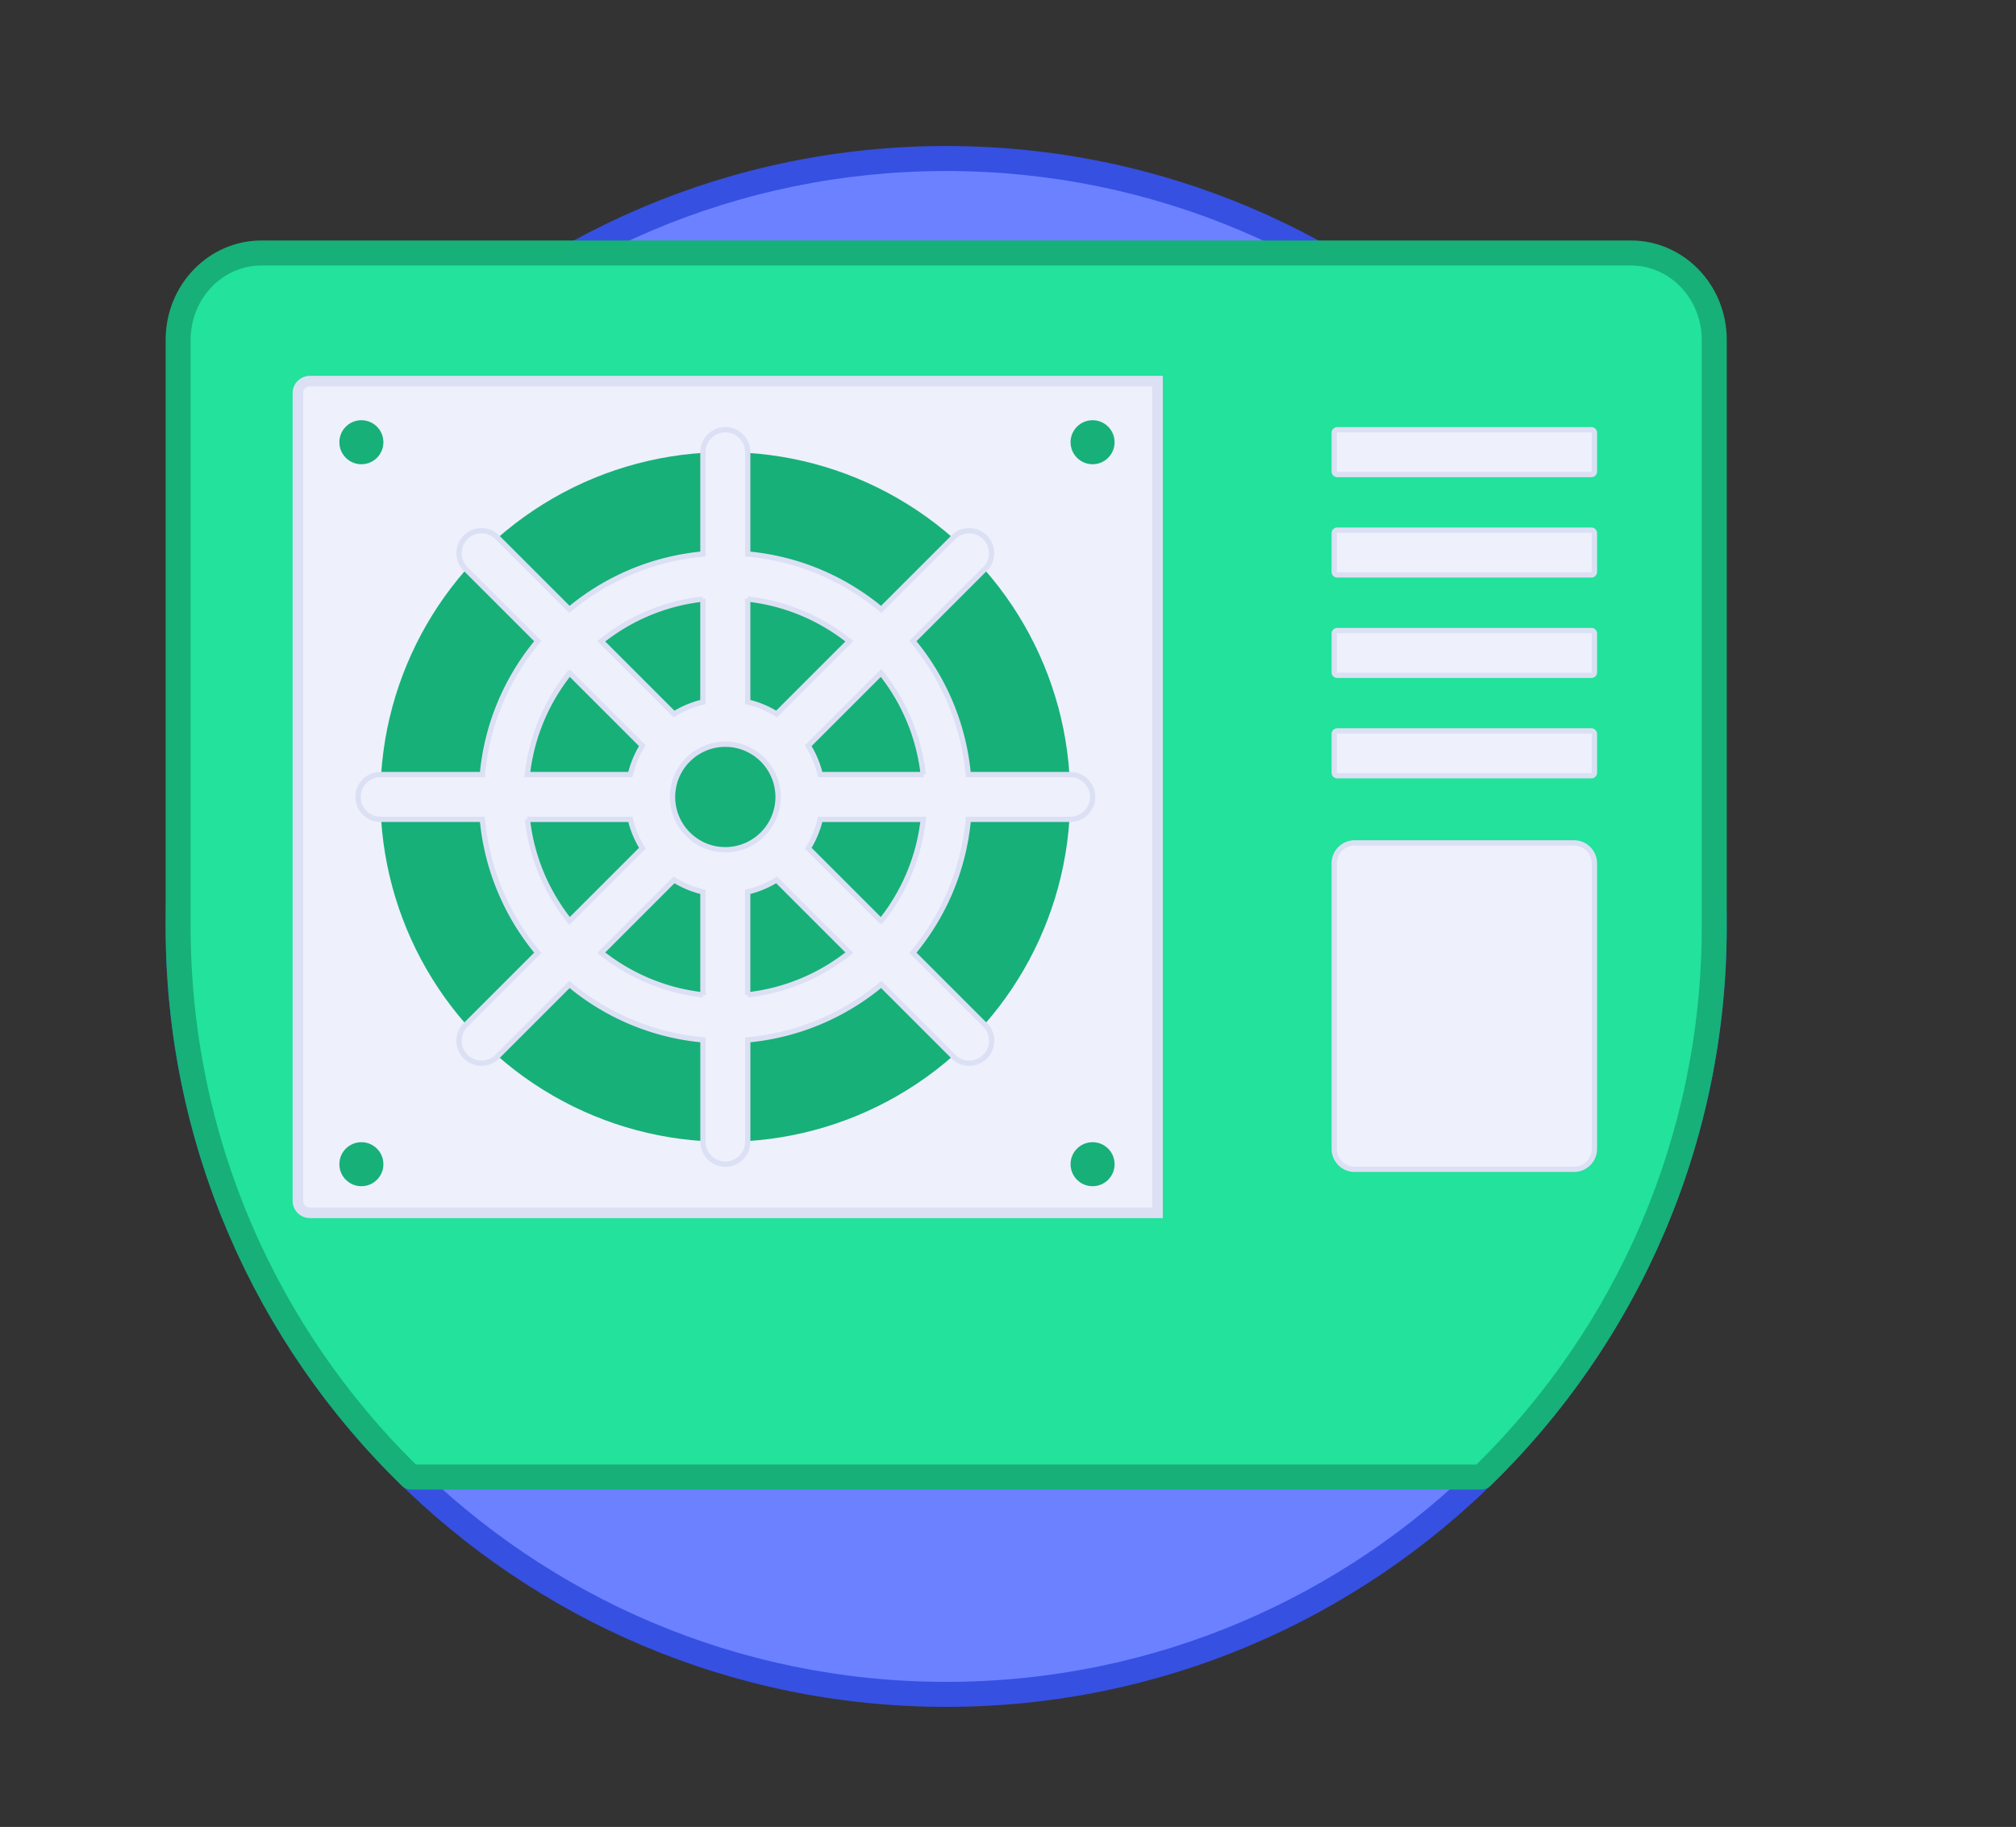
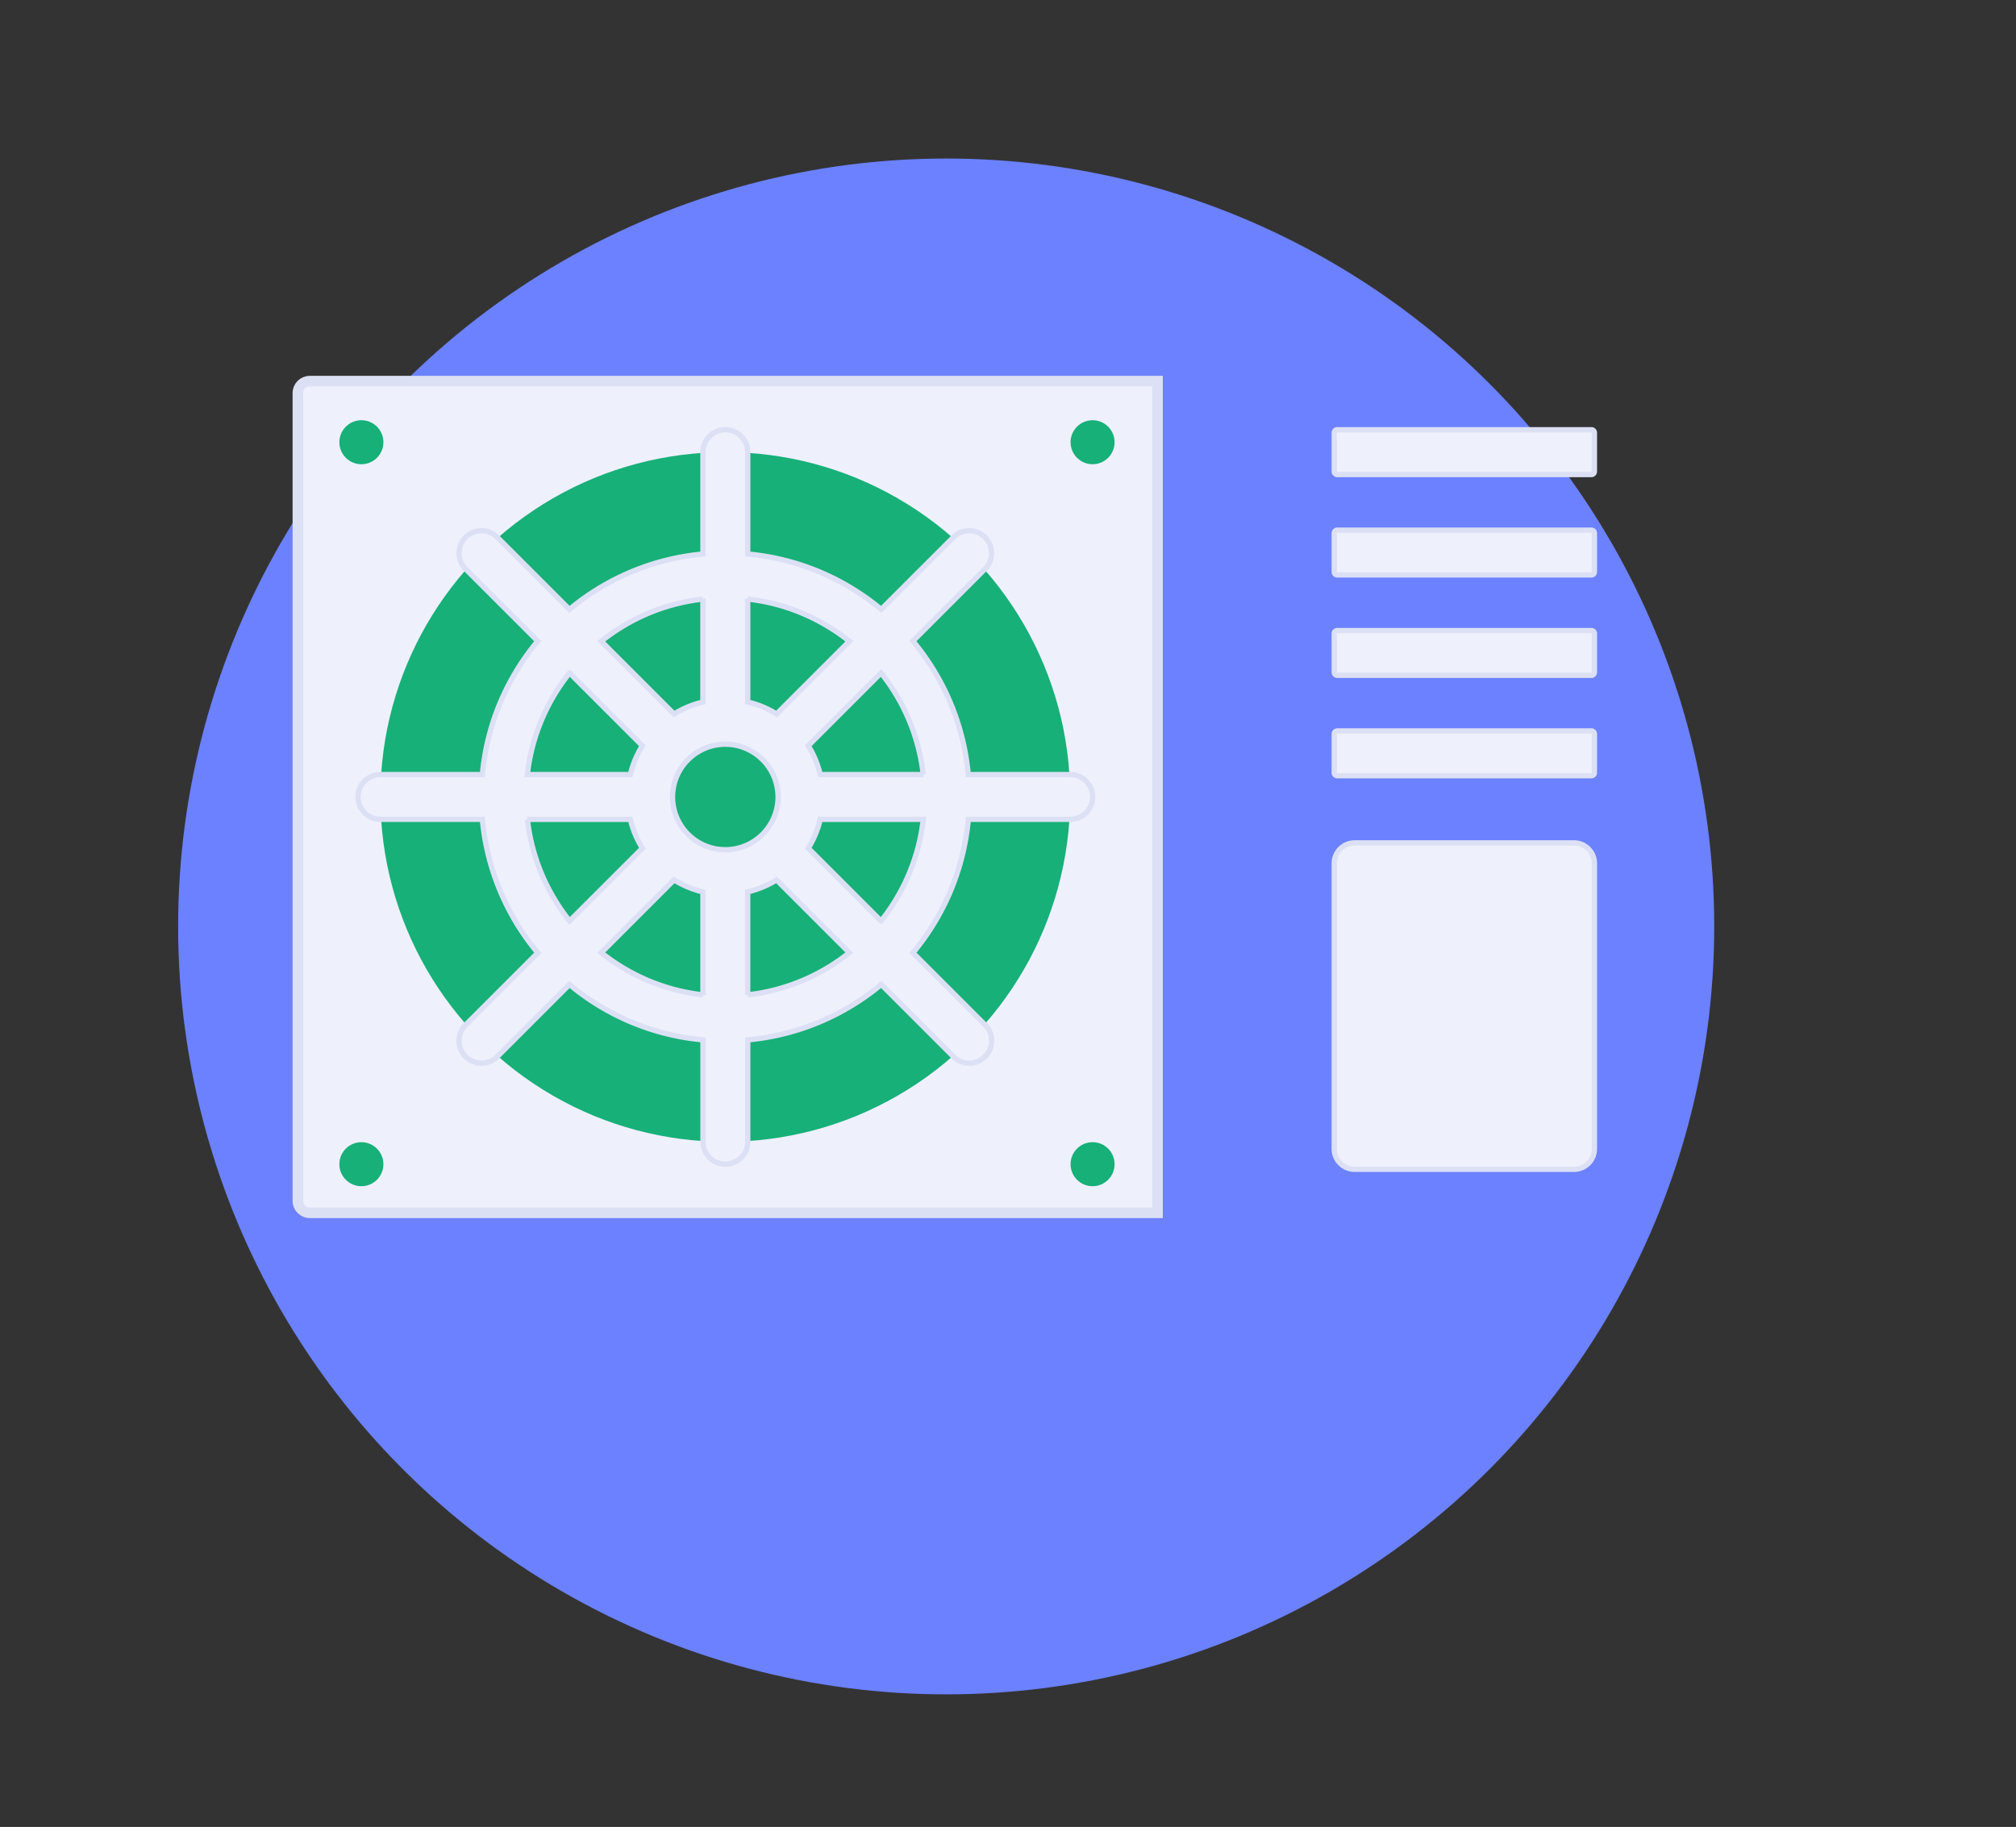
<svg xmlns="http://www.w3.org/2000/svg" viewBox="0 0 761.91 690.58">
  <rect x="0" y="0" width="761.91" height="690.58" fill="#333333" stroke="none" />
  <circle cx="357.59" cy="350.19" r="290.27" fill="#6b81ff" />
-   <path fill="#3650e2" fill-rule="evenodd" d="M357.59 55.19c162.81 0 295 132.18 295 295s-132.18 295-295 295-295-132.19-295-295 132.18-295 295-295Zm0 9.45c-157.6 0-285.55 127.95-285.55 285.55s127.95 285.55 285.55 285.55 285.55-127.95 285.55-285.55S515.18 64.64 357.59 64.64Z" />
-   <path fill="#22e29c" stroke="#17b078" stroke-miterlimit="10" stroke-width="7" d="M647.86 128.47v221.72c0 81.62-33.68 155.37-87.92 208.12h-404.7C101 505.56 67.32 431.81 67.32 350.19V128.47c0-18.15 14.1-32.84 31.49-32.84h517.56c17.38 0 31.49 14.69 31.49 32.84Z" />
-   <path fill="#17b078" fill-rule="evenodd" d="M652.59 128.47v221.72c0 82.95-34.23 157.9-89.35 211.51-.88.86-2.06 1.34-3.29 1.34H155.24c-1.23 0-2.41-.48-3.29-1.34C96.83 508.1 62.6 433.14 62.6 350.19V128.47c0-20.82 16.27-37.57 36.22-37.57h517.56c19.93 0 36.22 16.75 36.22 37.57Zm-9.45 0c0-15.49-11.94-28.12-26.77-28.12H98.81c-14.84 0-26.77 12.63-26.77 28.12v221.72c0 79.6 32.57 151.6 85.13 203.39h400.85c52.56-51.79 85.13-123.79 85.13-203.39V128.47Z" />
  <path fill="#eef0fc" stroke="#dce0f4" stroke-miterlimit="10" stroke-width="4" d="M117.06 144.07c-2.47 0-4.48 2-4.48 4.48v305.4c0 2.47 2 4.48 4.48 4.48h320.4V144.07h-320.4Z" />
  <circle cx="274.11" cy="301.25" r="130.34" fill="#17b078" />
  <circle cx="274.11" cy="301.25" r="28.4" fill="#17b078" />
  <path fill="#eef0fc" stroke="#dce0f4" stroke-miterlimit="10" stroke-width="2" d="M404.46 292.78h-38.52c-1.75-19.08-9.32-36.5-20.93-50.46l27.26-27.26c3.3-3.3 3.3-8.66 0-11.97a8.474 8.474 0 0 0-11.97 0l-27.26 27.26c-13.95-11.62-31.37-19.19-50.46-20.93V170.9c0-4.67-3.79-8.46-8.46-8.46s-8.46 3.79-8.46 8.46v38.52c-19.08 1.75-36.5 9.32-50.46 20.93l-27.26-27.26c-3.3-3.31-8.66-3.31-11.97 0-3.3 3.3-3.3 8.66 0 11.97l27.26 27.26c-11.62 13.95-19.19 31.37-20.93 50.46h-38.52c-4.68 0-8.46 3.79-8.46 8.46s3.79 8.46 8.46 8.46h38.52c1.75 19.08 9.32 36.5 20.93 50.46l-27.26 27.26c-3.3 3.3-3.3 8.66 0 11.97 1.65 1.65 3.82 2.48 5.99 2.48s4.33-.83 5.99-2.48l27.26-27.26c13.95 11.62 31.37 19.19 50.46 20.93v38.52c0 4.67 3.79 8.46 8.46 8.46s8.46-3.79 8.46-8.46v-38.52c19.08-1.75 36.5-9.32 50.46-20.93l27.26 27.26c1.65 1.65 3.82 2.48 5.99 2.48s4.33-.83 5.99-2.48c3.3-3.3 3.3-8.66 0-11.97l-27.26-27.26c11.62-13.95 19.19-31.37 20.93-50.46h38.52c4.68 0 8.46-3.79 8.46-8.46s-3.79-8.46-8.46-8.46Zm-55.53 0h-38.94c-.92-3.91-2.47-7.59-4.53-10.91l27.51-27.51c8.62 10.79 14.33 23.99 15.95 38.42Zm-66.35-66.35c14.43 1.62 27.63 7.34 38.42 15.95l-27.51 27.51c-3.32-2.06-7-3.61-10.91-4.53v-38.94Zm-16.93 0v38.94c-3.91.92-7.59 2.47-10.91 4.53l-27.51-27.51c10.79-8.62 23.99-14.33 38.42-15.95Zm-50.39 27.93 27.51 27.51c-2.06 3.32-3.61 7-4.53 10.91H199.3c1.62-14.43 7.34-27.63 15.95-38.42Zm-15.95 55.35h38.94c.92 3.91 2.47 7.59 4.53 10.91l-27.51 27.51c-8.62-10.79-14.33-23.99-15.95-38.42Zm66.35 66.35c-14.43-1.62-27.63-7.34-38.42-15.95l27.51-27.51c3.32 2.06 7 3.61 10.91 4.53v38.94Zm8.46-54.87c-10.99 0-19.94-8.94-19.94-19.94s8.94-19.94 19.94-19.94 19.94 8.94 19.94 19.94-8.94 19.94-19.94 19.94Zm8.46 54.87v-38.94c3.91-.92 7.59-2.47 10.91-4.53L321 360.1c-10.8 8.62-24 14.33-38.42 15.95Zm50.39-27.93-27.51-27.51c2.06-3.32 3.61-7 4.53-10.91h38.94c-1.62 14.43-7.34 27.63-15.95 38.42Zm268.47-168.76h-96.05c-.63 0-1.14-.51-1.14-1.14v-14.65c0-.63.51-1.14 1.14-1.14h96.05c.63 0 1.14.51 1.14 1.14v14.65c0 .63-.51 1.14-1.14 1.14Zm0 37.95h-96.05c-.63 0-1.14-.51-1.14-1.14v-14.65c0-.63.51-1.14 1.14-1.14h96.05c.63 0 1.14.51 1.14 1.14v14.65c0 .63-.51 1.14-1.14 1.14Zm0 37.95h-96.05c-.63 0-1.14-.51-1.14-1.14v-14.65c0-.63.51-1.14 1.14-1.14h96.05c.63 0 1.14.51 1.14 1.14v14.65c0 .63-.51 1.14-1.14 1.14Zm0 37.95h-96.05c-.63 0-1.14-.51-1.14-1.14v-14.65c0-.63.51-1.14 1.14-1.14h96.05c.63 0 1.14.51 1.14 1.14v14.65c0 .63-.51 1.14-1.14 1.14Zm-6.58 148.77h-82.89c-4.26 0-7.72-3.46-7.72-7.72V326.33c0-4.26 3.46-7.72 7.72-7.72h82.89c4.26 0 7.72 3.46 7.72 7.72v107.94c0 4.26-3.46 7.72-7.72 7.72Z" />
  <circle cx="136.58" cy="167.16" r="8.32" fill="#17b078" />
  <circle cx="412.92" cy="167.16" r="8.32" fill="#17b078" />
  <circle cx="136.58" cy="440.06" r="8.32" fill="#17b078" />
  <circle cx="412.92" cy="440.06" r="8.32" fill="#17b078" />
</svg>